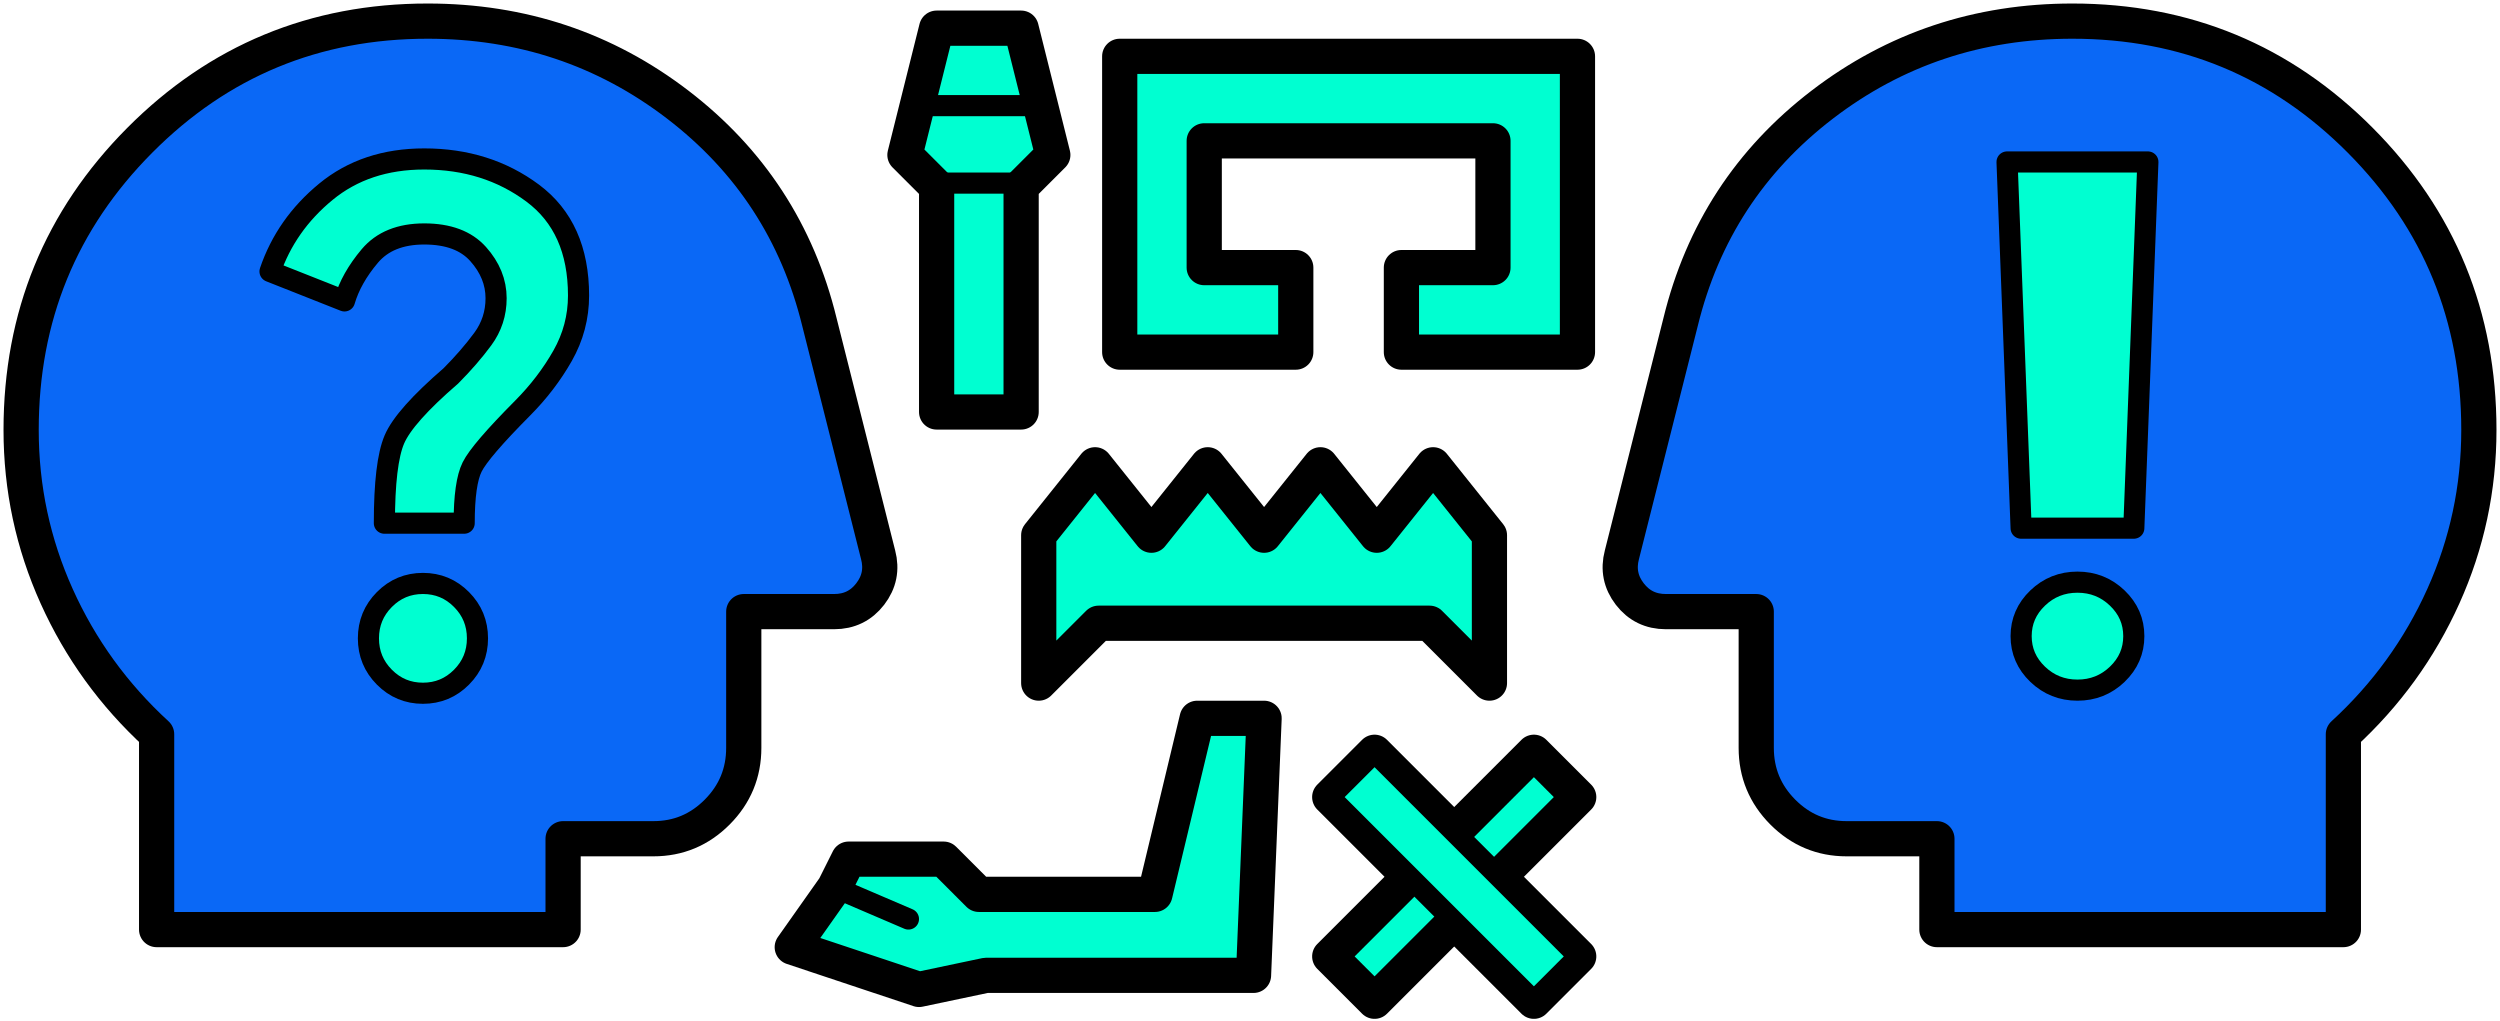
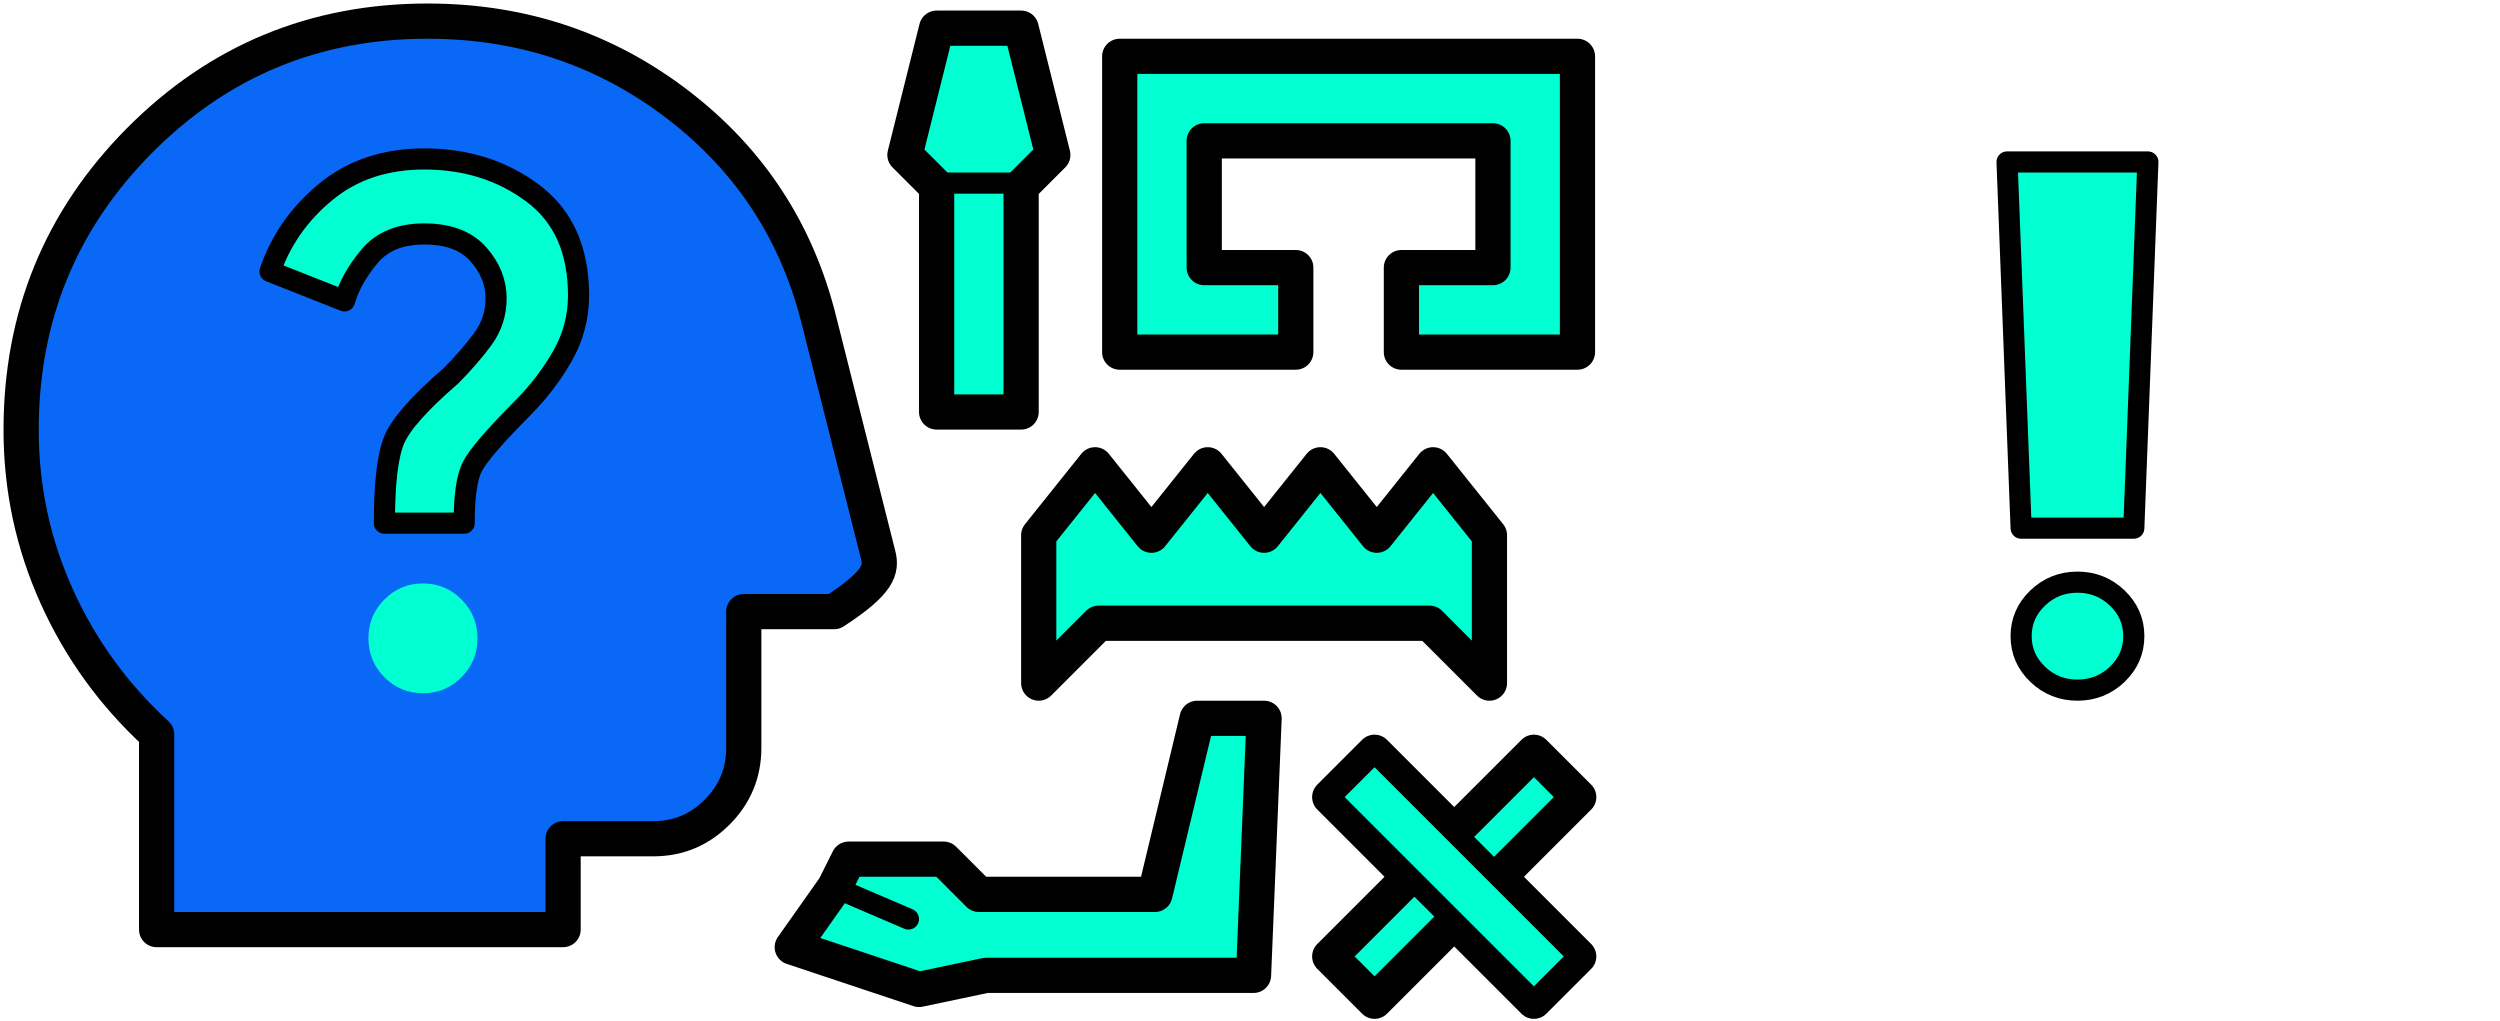
<svg xmlns="http://www.w3.org/2000/svg" width="355" height="145" viewBox="0 0 355 145" fill="none">
-   <path d="M22.24 104.265V132H79.96V119.1H92.787C96.314 119.1 99.334 117.837 101.846 115.311C104.358 112.784 105.614 109.748 105.614 106.2V86.85H118.44C120.578 86.85 122.288 86.017 123.571 84.351C124.854 82.684 125.228 80.83 124.693 78.787L116.356 45.731C113.256 33.046 106.549 22.753 96.234 14.852C85.919 6.951 74.081 3 60.72 3C44.687 3 31.058 8.644 19.835 19.931C8.612 31.219 3 44.925 3 61.05C3 69.328 4.684 77.202 8.051 84.673C11.418 92.144 16.147 98.675 22.24 104.265Z" fill="#0A68F6" stroke="black" stroke-width="5" stroke-linecap="round" stroke-linejoin="round" />
+   <path d="M22.24 104.265V132H79.96V119.1H92.787C96.314 119.1 99.334 117.837 101.846 115.311C104.358 112.784 105.614 109.748 105.614 106.2V86.85H118.44C124.854 82.684 125.228 80.83 124.693 78.787L116.356 45.731C113.256 33.046 106.549 22.753 96.234 14.852C85.919 6.951 74.081 3 60.72 3C44.687 3 31.058 8.644 19.835 19.931C8.612 31.219 3 44.925 3 61.05C3 69.328 4.684 77.202 8.051 84.673C11.418 92.144 16.147 98.675 22.24 104.265Z" fill="#0A68F6" stroke="black" stroke-width="5" stroke-linecap="round" stroke-linejoin="round" />
  <path d="M65.535 96.159C64.024 97.68 62.199 98.441 60.059 98.441C57.918 98.441 56.093 97.68 54.582 96.159C53.071 94.638 52.316 92.8 52.316 90.645C52.316 88.49 53.071 86.652 54.582 85.131C56.093 83.609 57.918 82.849 60.059 82.849C62.199 82.849 64.024 83.609 65.535 85.131C67.046 86.652 67.801 88.49 67.801 90.645C67.801 92.8 67.046 94.638 65.535 96.159Z" fill="#00FFD1" />
  <path d="M65.913 74.292H54.582C54.582 68.588 55.054 64.626 55.998 62.408C56.943 60.19 59.618 57.179 64.024 53.376C65.787 51.601 67.297 49.858 68.556 48.147C69.815 46.436 70.445 44.503 70.445 42.348C70.445 40.066 69.595 37.974 67.895 36.073C66.196 34.171 63.647 33.221 60.247 33.221C56.848 33.221 54.267 34.266 52.505 36.358C50.742 38.45 49.546 40.573 48.917 42.728L38.342 38.545C39.852 34.108 42.496 30.337 46.273 27.231C50.05 24.125 54.708 22.572 60.247 22.572C66.164 22.572 71.295 24.189 75.638 27.421C79.981 30.654 82.153 35.502 82.153 41.967C82.153 45.01 81.398 47.862 79.887 50.524C78.376 53.186 76.488 55.658 74.222 57.94C70.193 61.996 67.801 64.785 67.046 66.306C66.29 67.827 65.913 70.489 65.913 74.292Z" fill="#00FFD1" />
-   <path d="M65.535 96.159C64.024 97.68 62.199 98.441 60.059 98.441C57.918 98.441 56.093 97.68 54.582 96.159C53.071 94.638 52.316 92.8 52.316 90.645C52.316 88.49 53.071 86.652 54.582 85.131C56.093 83.609 57.918 82.849 60.059 82.849C62.199 82.849 64.024 83.609 65.535 85.131C67.046 86.652 67.801 88.49 67.801 90.645C67.801 92.8 67.046 94.638 65.535 96.159Z" stroke="black" stroke-width="3" stroke-linejoin="round" />
  <path d="M65.913 74.292H54.582C54.582 68.588 55.054 64.626 55.998 62.408C56.943 60.19 59.618 57.179 64.024 53.376C65.787 51.601 67.297 49.858 68.556 48.147C69.815 46.436 70.445 44.503 70.445 42.348C70.445 40.066 69.595 37.974 67.895 36.073C66.196 34.171 63.647 33.221 60.247 33.221C56.848 33.221 54.267 34.266 52.505 36.358C50.742 38.45 49.546 40.573 48.917 42.728L38.342 38.545C39.852 34.108 42.496 30.337 46.273 27.231C50.05 24.125 54.708 22.572 60.247 22.572C66.164 22.572 71.295 24.189 75.638 27.421C79.981 30.654 82.153 35.502 82.153 41.967C82.153 45.01 81.398 47.862 79.887 50.524C78.376 53.186 76.488 55.658 74.222 57.94C70.193 61.996 67.801 64.785 67.046 66.306C66.29 67.827 65.913 70.489 65.913 74.292Z" stroke="black" stroke-width="3" stroke-linejoin="round" />
-   <path d="M332.76 104.265V132H275.04V119.1H262.213C258.686 119.1 255.666 117.837 253.154 115.311C250.642 112.784 249.386 109.748 249.386 106.2V86.85H236.56C234.422 86.85 232.712 86.017 231.429 84.351C230.146 82.684 229.772 80.83 230.307 78.787L238.644 45.731C241.744 33.046 248.451 22.753 258.766 14.852C269.081 6.951 280.919 3 294.28 3C310.313 3 323.942 8.644 335.165 19.931C346.388 31.219 352 44.925 352 61.05C352 69.328 350.316 77.202 346.949 84.673C343.582 92.144 338.853 98.675 332.76 104.265Z" fill="#0A68F6" stroke="black" stroke-width="5" stroke-linecap="round" stroke-linejoin="round" />
  <path d="M295 98C292.8 98 290.917 97.249 289.35 95.748C287.783 94.246 287 92.442 287 90.333C287 88.225 287.783 86.42 289.35 84.919C290.917 83.417 292.8 82.667 295 82.667C297.2 82.667 299.083 83.417 300.65 84.919C302.217 86.42 303 88.225 303 90.333C303 92.442 302.217 94.246 300.65 95.748C299.083 97.249 297.2 98 295 98ZM287 75L285 23H305L303 75H287Z" fill="#00FFD1" stroke="black" stroke-width="3" stroke-linejoin="round" />
  <path d="M147.5 97V76L155.5 66L163.5 76L171.5 66L179.5 76L187.5 66L195.5 76L203.5 66L211.5 76V97L203 88.5H156L147.5 97Z" fill="#00FFD1" stroke="black" stroke-width="5" stroke-linecap="round" stroke-linejoin="round" />
  <rect x="188.822" y="113.186" width="9" height="41" transform="rotate(-45 188.822 113.186)" fill="#00FFD1" stroke="black" stroke-width="5" stroke-linecap="round" stroke-linejoin="round" />
  <rect x="217.814" y="106.822" width="9" height="41" transform="rotate(45 217.814 106.822)" fill="#00FFD1" stroke="black" stroke-width="5" stroke-linecap="round" stroke-linejoin="round" />
  <path fill-rule="evenodd" clip-rule="evenodd" d="M215 8H224V38V44V50L199 50V38L212 38V20L171 20V38L184 38V50L159 50V44V38V8H162H171H212H215Z" fill="#00FFD1" />
  <path d="M224 8H226.5C226.5 6.619 225.381 5.5 224 5.5V8ZM224 50V52.5C224.663 52.5 225.299 52.237 225.768 51.768C226.237 51.299 226.5 50.663 226.5 50H224ZM199 50H196.5C196.5 51.381 197.619 52.5 199 52.5V50ZM199 38V35.5C198.337 35.5 197.701 35.763 197.232 36.232C196.763 36.701 196.5 37.337 196.5 38H199ZM212 38V40.5C212.663 40.5 213.299 40.237 213.768 39.768C214.237 39.299 214.5 38.663 214.5 38H212ZM212 20H214.5C214.5 18.619 213.381 17.5 212 17.5V20ZM171 20V17.5C170.337 17.5 169.701 17.763 169.232 18.232C168.763 18.701 168.5 19.337 168.5 20H171ZM171 38H168.5C168.5 39.381 169.619 40.5 171 40.5V38ZM184 38H186.5C186.5 36.619 185.381 35.5 184 35.5V38ZM184 50V52.5C184.663 52.5 185.299 52.237 185.768 51.768C186.237 51.299 186.5 50.663 186.5 50H184ZM159 50H156.5C156.5 51.381 157.619 52.5 159 52.5L159 50ZM159 8V5.5C157.619 5.5 156.5 6.619 156.5 8H159ZM224 5.5H215V10.5H224V5.5ZM226.5 38V8H221.5V38H226.5ZM221.5 38V44H226.5V38H221.5ZM221.5 44V50H226.5V44H221.5ZM224 47.5L199 47.5V52.5L224 52.5V47.5ZM201.5 50V38H196.5V50H201.5ZM199 40.5H212V35.5L199 35.5V40.5ZM209.5 20V38H214.5V20H209.5ZM171 22.5L212 22.5V17.5L171 17.5V22.5ZM173.5 38V20H168.5V38H173.5ZM184 35.5L171 35.5V40.5H184V35.5ZM186.5 50V38H181.5V50H186.5ZM159 52.5L184 52.5V47.5L159 47.5L159 52.5ZM156.5 44V50H161.5V44H156.5ZM156.5 38V44H161.5V38H156.5ZM156.5 8V38H161.5V8H156.5ZM162 5.5H159V10.5H162V5.5ZM171 5.5H162V10.5H171V5.5ZM212 5.5H171V10.5H212V5.5ZM215 5.5H212V10.5H215V5.5Z" fill="black" />
  <path d="M164 127L170 102H179.5L178 138.5H140L130.5 140.5L112.5 134.5L118.5 126L120.5 122H134L139 127H164Z" fill="#00FFD1" stroke="black" stroke-width="5" stroke-linecap="round" stroke-linejoin="round" />
  <path d="M118.5 126L129 130.5" stroke="black" stroke-width="3" stroke-linecap="round" stroke-linejoin="round" />
  <path d="M133 26.5L128.5 22L133 4H145L149.5 22L145 26.5V58.5H133V26.5Z" fill="#00FFD1" stroke="black" stroke-width="5" stroke-linecap="round" stroke-linejoin="round" />
  <path d="M134 26H144" stroke="black" stroke-width="3" stroke-linecap="round" stroke-linejoin="round" />
-   <path d="M131 15H147" stroke="black" stroke-width="3" stroke-linecap="round" stroke-linejoin="round" />
  <rect x="188.822" y="113.186" width="9" height="41" transform="rotate(-45 188.822 113.186)" fill="#00FFD1" stroke="black" stroke-width="3" stroke-linecap="round" stroke-linejoin="round" />
</svg>